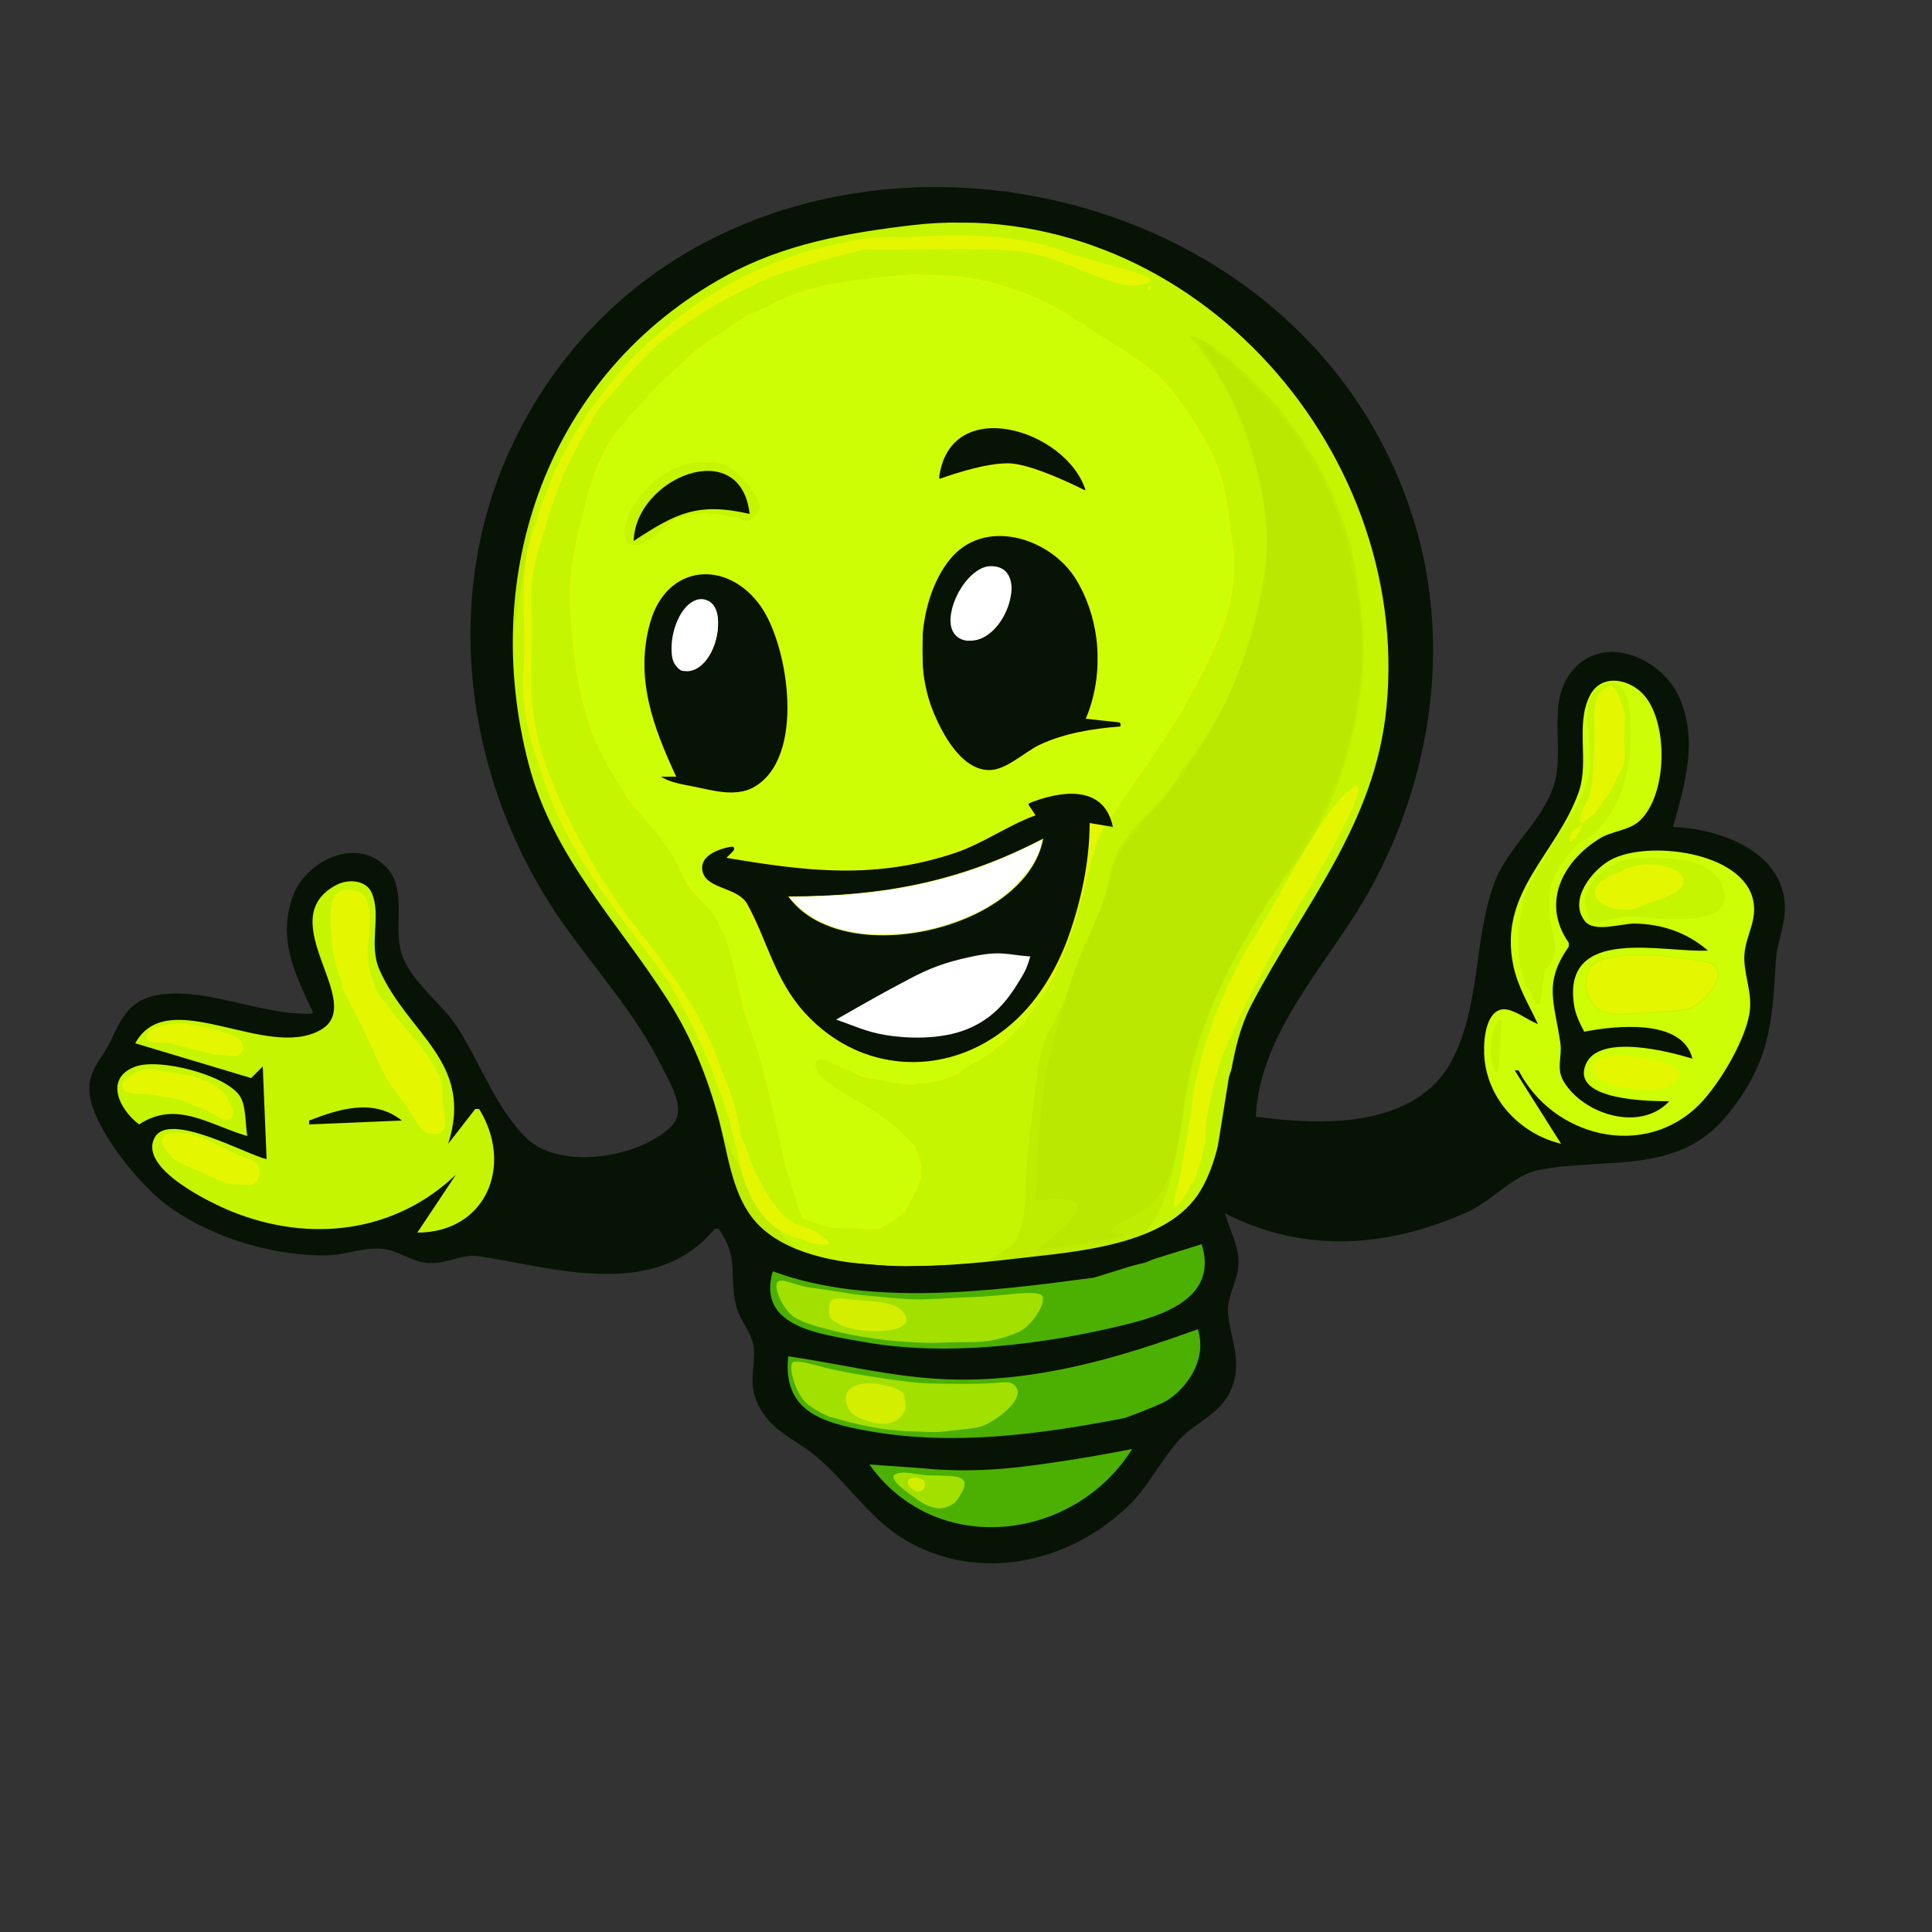
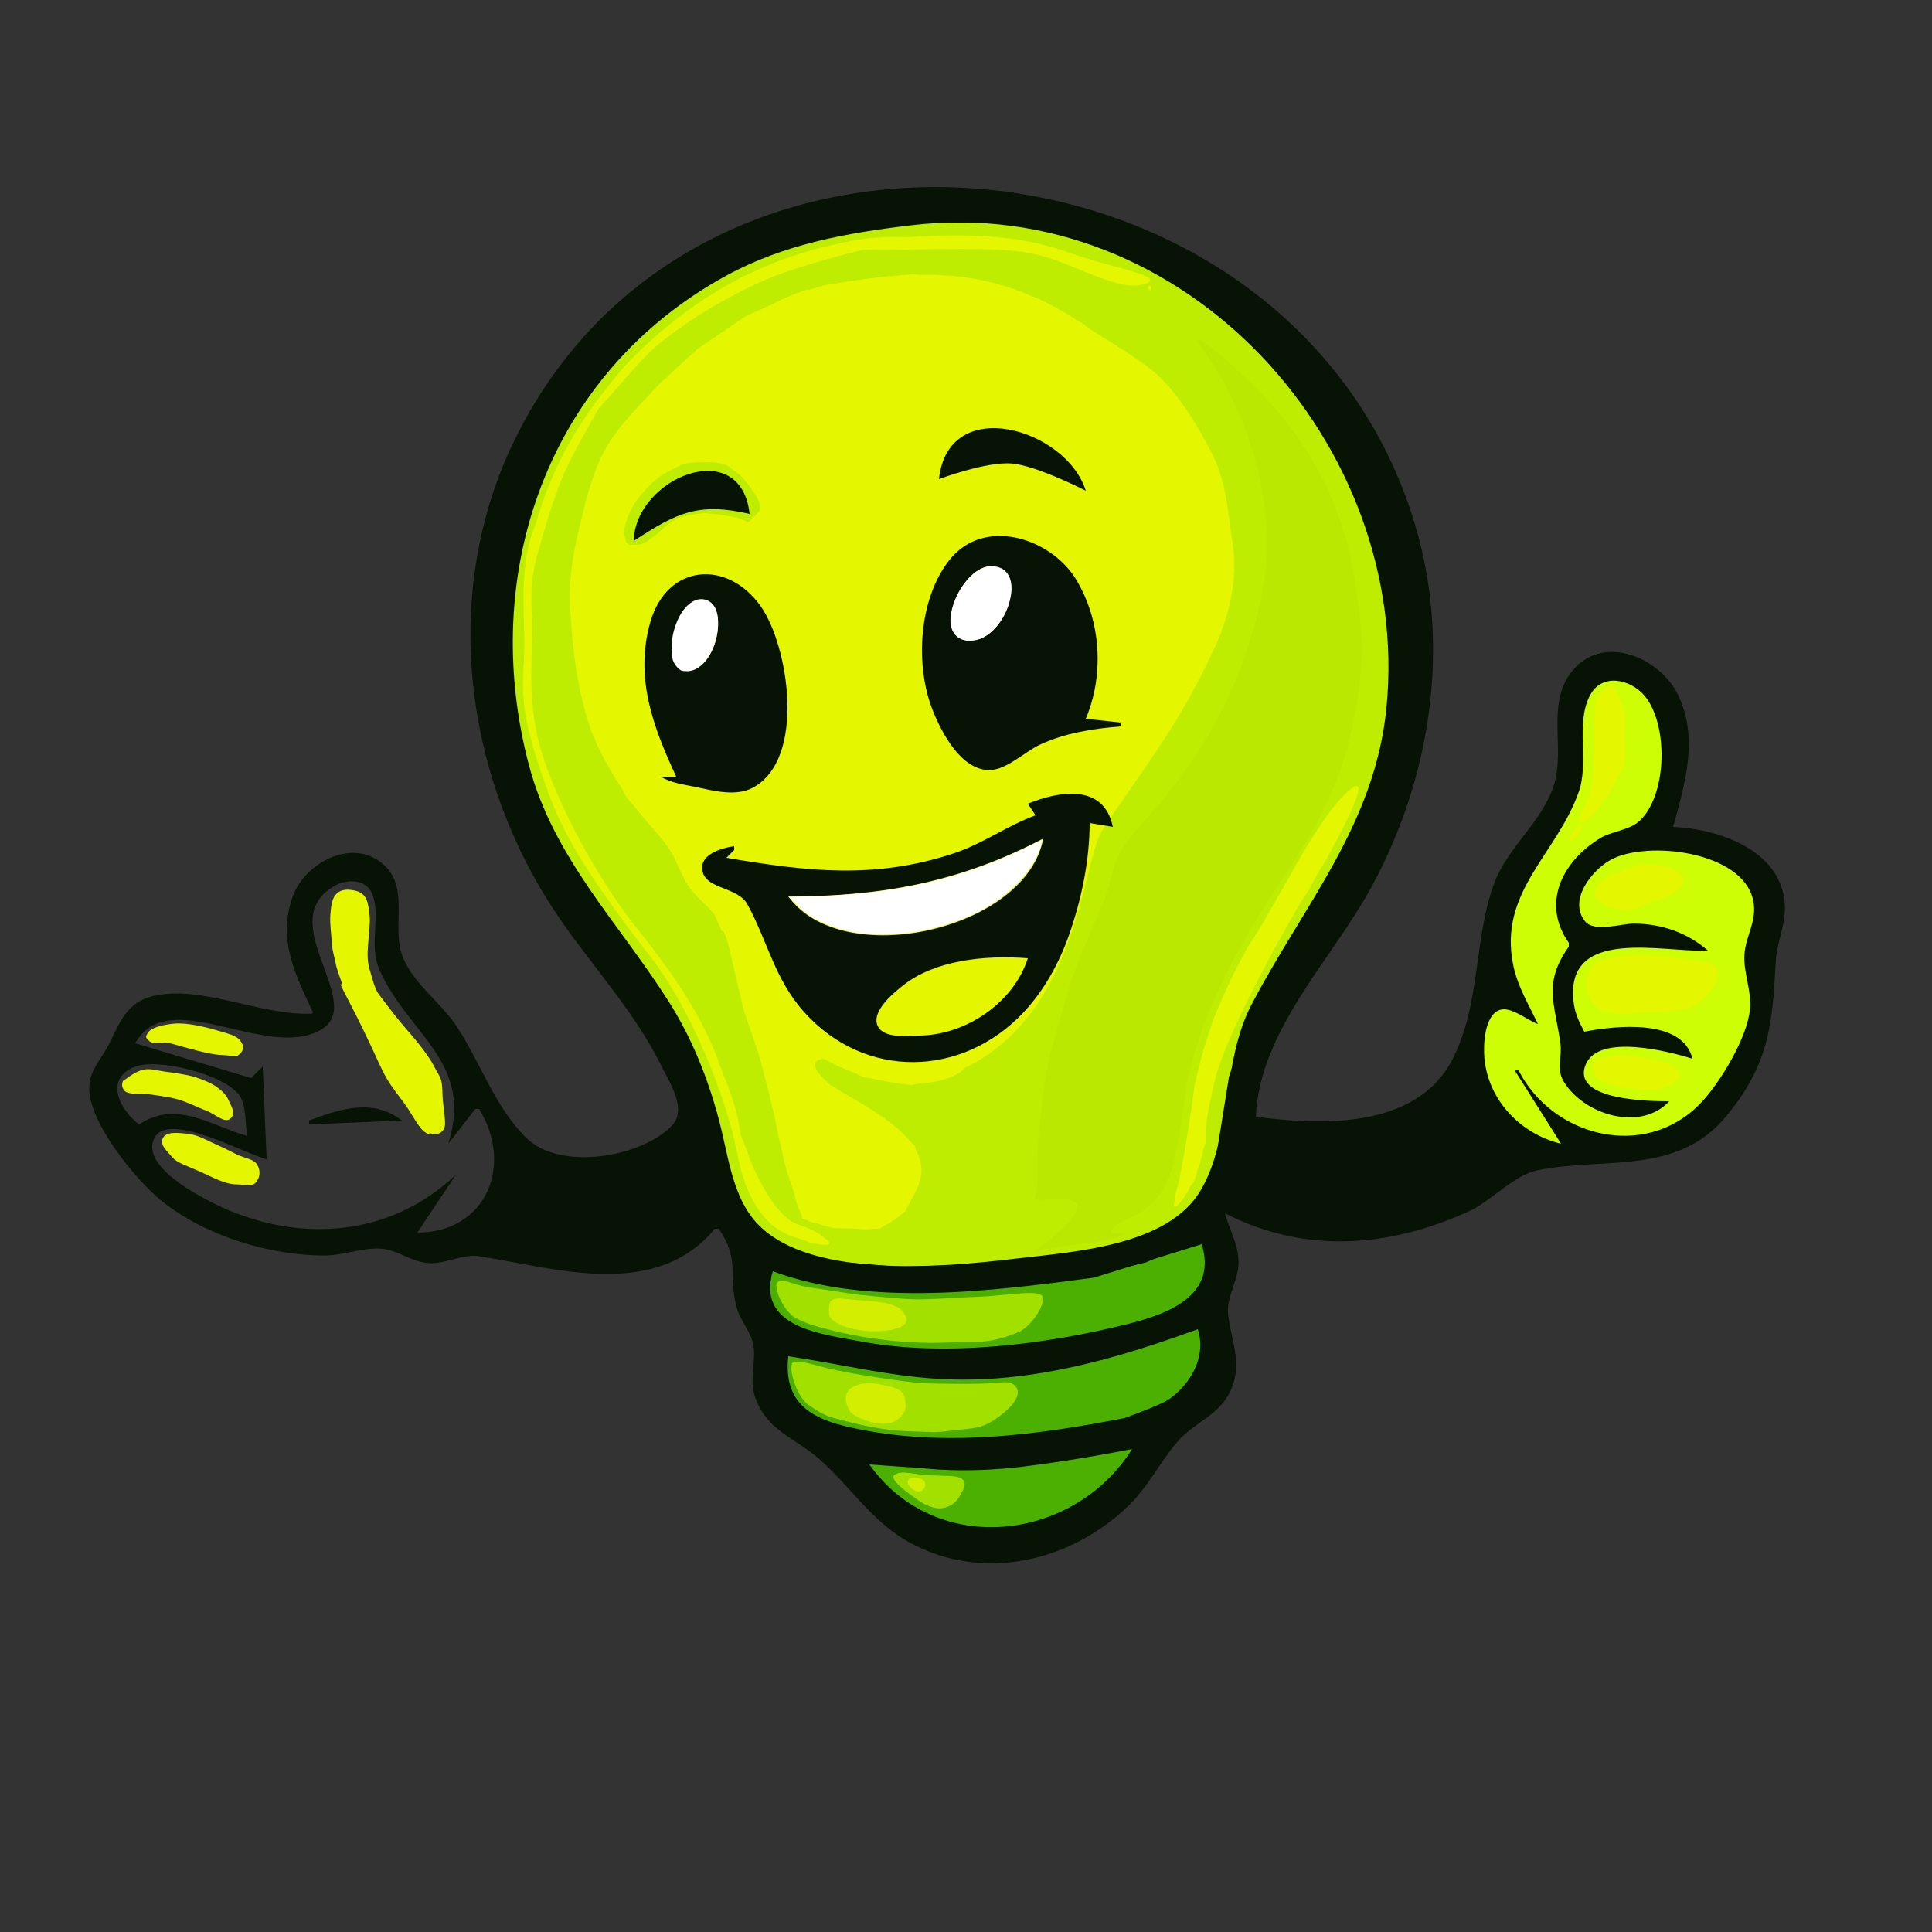
<svg xmlns="http://www.w3.org/2000/svg" data-bbox="23.097 48.415 438.834 356.17" viewBox="0 0 500 500" height="500" width="500" data-type="ugc">
  <rect x="0" y="0" width="500" height="500" fill="#333333" stroke="none" />
  <g>
    <path d="m193.636 61.818-34.545 22.727-17.273 24.546-10.909 30-5.454 28.182 5.454 33.636 14.546 33.636 16.363 18.182 12.727 22.728 7.273 23.636L190.91 320l13.636 9.09 26.364 3.637 40-2.727 38.182-10.91 9.09-13.635 4.546-22.728L330 258.182l16.364-27.273 10.909-25.454 6.363-39.091L360 127.273l-30.91-39.091-27.272-23.637-40-10-36.363-2.727z" fill="#beed01" />
    <path d="m207.632 369.624-6.95-7.351-.227-8.864-3.637-12.045-2.273-10.91 4.319-5 12.5 2.5 15 2.273 19.318.455 23.636-2.273 22.5-3.409 16.364-5.682 5.682-1.363 2.045 7.045.682 7.955-3.864 6.59 3.637 7.955-.455 11.364-8.409 6.363-10.455 6.818-5.909 13.182-10.227 9.091-22.045 5-19.546-.682-9.09-9.09-11.364-11.137z" fill="#4cb003" />
    <path d="m409.158 181.598-4.821 22.499-9.964 17.677-6.75 15.428-5.143 18.32-1.607 17.678.965 19.928 18.963 6.107 13.178-.643 24.106-5.786 8.357-10.606 9.963-16.07 1.929-17.678.643-18-15.107-12.535-15.106-.964 1.285-9 3.536-12.534-4.5-17.357-10.285-5.464-9.964 3.536z" fill="#cdfe05" />
-     <path d="M225.768 368.6c-7.77 1.59-8.893-8.69-6.228-12.032 5.187.945 15.12-1.401 14.971 6.357 3.598 8.736-2.724 7.32-8.743 5.676m-9.032-32.688c9.082.34 18.644.804 20.923 3.3 2.23 2.442.733 4.97-13.496 5.978-9.955.706-15.978-9.598-7.427-9.278m114.137-84.64c-10.055 15.33-12.148 34.803-13.77 52.853-2.156 8.87-18.611 17.938-19.677 18.767 10.352-7.435-11.306 1.78-4.95-.56 11.394-6.952 12.623-29.34 14.915-40.846 4.065-21.718 15.382-41.058 28.336-58.637 10.203-14.59 15.562-31.91 17.026-49.562.675-9.98-.966-20.303-2.715-30.143-4.282-17.91-14.21-34.057-27.713-46.499-4.405-3.452-8.862-8.973-14.503-9.645 12.658 14.553 19.022 34.07 20.266 53.045-1.72 21.339-8.694 42.625-22.251 59.374-4.944 10.026-16.869 15.494-18.643 27.274-1.454 6.2-3.498 12.447-6.672 18.038-3.292 10.105-5.371 14.912-7.257 18.749s-3.698 4.668-5.16 17.288-1.816 13.38-2.33 20.759c-.516 7.379.215 19.212-5.59 21.879-1.19.546-12.855 10.455-25.597 6.405-5.428-1.725-15.217 1.312-21.559-1.745-18.308-8.828-25.218-39.134-46.458-70.781-13.748-20.484-31.354-36.286-36.864-60.073-1.762-7.606 11.833-94.536 17.751-100.31 34.8-33.948 67.569-48.052 112.5-45.584 29.837 1.639 42.02 19.12 62.613 29.104 20.83 10.099 24.69 24.978 33.394 43.226 11.007 23.075 20.175 54.983-25.092 127.624m-20.407 49.53c2.282-7.703 1.755-15.885 4.407-23.629 5.064-23.46 22.739-41.237 32.09-62.706 2.138-10.372.219-8.354-3.73-.144-8.923 15.854-21.518 29.526-27.967 46.767-5.498 12.71-7.024 26.526-8.728 40.12-2.669 6.508-3.636 13.622 2.394 4.757zM66.13 318.538c-10.246-3.948-20.583-8.455-27.272-17.622-6.012-5.2.939-9.462 6.185-10.78 7.496 1.723 14.596 5.04 21.958 6.773-2.012-4.634 1.149-14.258-2.085-15.9-11.02-4.548-22.482-7.61-34.127-10.19 4.37-4.223 7.7-9.8 14.603-8.318 8.754-1.987 16.849 5.574 25.807 2.726 5.502-1.6 16.193.573 11.799-8.221-.131-6.24-2.925-12.097-4.233-17.82.662-6.125 2.776-13.424 10.323-13.14 7.26-.372 10.54 6.564 9.328 12.904.925 11.197 5.704 21.493 14.3 28.982 4.294 5.667 3.473 16.514 12.494 16.63 1.195 5.997 7.072 11.173 7.655 16.53l-12.13 18.992c-9.373 1.122-18.682-2.207-27.812 1.244-6.5 2.276-12.838 2.475-18.874-1.186-2.468-1.386-5.177-1.414-7.92-1.604m-11.334-26.72c-5.343-1.21-11.511-2.793-16.773-.758-7.3 3.229-10.207-7.464-10.113-13.012 4.071-6.326 13.466-3.725 19.575-2.382 6.525 2.883 17.393 3.211 17.476 12.264 4.551 8.908-5.471 6.577-10.165 3.888m331.945-15.15c-2.236-2.996.113-15.706 2.004-12.126-.774 2.027-.337 16.834-2.004 12.126m27.917-14.835c-5.647-2.512-6.064-12.155.013-13.684 8.874-2.104 18.222-.752 27.032.703 5.507.91 2.795 7.746-2.619 11.382-3.247 2.18-8.473 1.39-11.071 1.956-4.122-.036-9.392 1.187-13.355-.357m-18.434-4.8c-4.708-7.399-3.828-17.488-1.5-25.535 4.805-11.82 16.77-23.81 16.77-34.246.003-10.437-2.931-16.498 3.536-19.97 6.467-3.473 7.234 7.12 6.99 15.033-.246 7.914-3.464 21.033-13.416 25.952-4.276 4.54-8.397 9.66-7.568 16.322-.69 5.83 4.255 11.21-1.018 16.279-1.32 2.8-.536 14.322-3.794 6.165m14.76-20.064c-3.646-7.93 6.762-15.628 14.272-14.969 7.321-.011 19.493-.01 21.012 9.14s-17.395 6.372-23.562 6.11-10.745 3.388-11.721-.28m11.546-5.956c6.024-.304 9.022 2.882 10.926-3.117-5.333-5.497-8.27-3.323-13.604.591-4.352 3.716-7.585 6.658-.76 2.624.931-.14 2.506.042 3.438-.098" fill="#c5f501" />
    <path d="m242.774 400.648-6.726-2.438-6.474-4.62-6.474-4.62-4.8-6.536-4.8-6.537-5.917-3.176-5.916-3.177-2.92-4.522-2.919-4.522.596-7.586.595-7.586-2.004-1.814-2.004-1.814-1.008-3.6-1.008-3.6 1.192-5.383 1.19-5.383-3.743-3.43-3.743-3.431-3.196 2.136-3.195 2.136c-26.626 12.68-12.71-23.16-1.315-30.472l-.584-3.086-.584-3.087-4.627-9.4-4.626-9.4-9.558-12.6-9.558-12.6-5.386-8.249-5.386-8.248-3.072-6.752-3.073-6.751-2.36-6.91-2.36-6.91-2.006-10.39L123 175.898l.004-9.699.004-9.699 1.488-9.172 1.487-9.171 2.62-8.329 2.62-8.328 3.863-7.768 3.864-7.768 4.18-6.155 4.18-6.155 7.49-7.84 7.49-7.84 6.605-4.895 6.605-4.895 7.5-4.043 7.5-4.044 6.96-2.62 6.962-2.619 10.539-2.605 10.539-2.606 17.5-.049 17.5-.05 8.46 1.835 8.459 1.834 7.54 2.494 7.541 2.494 9.31 4.515 9.308 4.516 7.691 5.47 7.691 5.471 6.325 6.162 6.326 6.161 4.796 6 4.795 6 4.167 6.829 4.166 6.829 3.55 8.575 3.55 8.575 2.403 10.596 2.404 10.596.009 14.14.009 14.14-1.929 9.36-1.928 9.36-2.697 7.5-2.697 7.5-3.494 7-4.618 7.482-8.632 14.518-9.757 15-2.106 4.174-2.105 4.174-2.519 7.502-2.518 7.503v5.249l3.75 1.626 3.75 1.626 9-.042 9-.042 5.822-2.106 5.821-2.105 6.714-4.464 6.714-4.463 1.802-1.992 1.802-1.991c7.303-15.887 7.325 34.155 7.325 34.155l-7.436 3.408-7.436 3.407-8.064 1.934-8.064 1.933-7.7.007-7.702.007-5.299-1.13-5.299-1.13-5.122-2.259-5.122-2.258-1.364.844-1.364.843 1.386 3.295 1.387 3.295.443 4.709.443 4.709-1.593 3.195-1.594 3.194v3.449l1.5 3.59 1.5 3.59v7.433l-2.138 4.416-2.138 4.416-5.264 3.368-5.264 3.367-4.656 7.004-4.656 7.003-5.692 5.088-5.692 5.087-7.25 3.593-7.25 3.593-9.75.391-9.75.391zm23.766-5.2 5.96-1.552 4.5-2.572 4.5-2.572 5.75-5.595 5.75-5.594v-2.445l-.877-.542-.876-.542-4.874 1.411-4.873 1.411-8 1.206-8 1.205-14 .115-14 .115-6.25-.798-6.25-.798v2.844l4.313 3.976 4.313 3.976 4.461 2.614 4.461 2.614 5.476 1.472 5.476 1.471 3.54.066 3.54.066zM278 370.522l8.5-1.56 8.5-2.573 8.5-2.574 3.274-2.004 3.274-2.004 1.586-3.066 1.586-3.066-.533-3.975-.534-3.975-1.448-1.448-1.448-1.449-3.879 1.97-3.878 1.971-8.268 2.605-8.268 2.605-12.202 1.51-12.202.602-15.03.892-15.03-.018-8.692-1.425-8.691-1.425-4.18-1.252-4.18-1.252-1.454 1.944-1.455 1.945.496 3.862.496 3.861 2.67 2.787 2.67 2.787 4.46 1.703 4.461 1.704 7.7 1.366c8.595 2.163 17.432 1.142 26.199.94l18.5-.429zm-6.242-23.085 10.258-1.39 7.957-1.98 7.956-1.981 5.059-2.176 5.058-2.176 2.477-2.944 2.477-2.943v-7.465l-1.375-1.88-1.376-1.881-6.874 3.06-6.875 3.06-9 2.073-9 2.074-8 1.019-8 1.018-11.5.651-11.16-.371-12.84-.12-12.5-1.143-7.261-1.874-7.261-1.874-1.49 2.125-1.488 2.126.004 1.528.004 1.527 2.023 3.318 2.023 3.318 4.314 1.908 4.314 1.909 5.27 1.13 5.268 1.13 9.14.792 9.14.792 11.5-.485 11.5-.485zM274 325.368l9.5-1.544 7-2.024 7-2.025 4-2 4-2 2.347-2.138 2.348-2.137 1.89-3.684 1.889-3.685 2.042-12.733 2.043-12.733 2.564-7.583 2.563-7.582 5.035-9 5.035-9 5.403-7.697 5.403-7.696 4.023-8.038 4.024-8.038 2.478-7.265 2.478-7.266 1.48-7 1.479-7 .62-10 .62-10-1.165-8.72-1.166-8.72-1.934-7.564-1.934-7.564-3.965-8.459-3.964-8.459-4.799-7.153-4.8-7.153-6.822-7.306-6.823-7.306-7.464-5.618-7.464-5.617-8.244-4.386-8.245-4.386-6.86-2.582-6.861-2.582-8.627-2.143-8.627-2.143-18.5-.022-18.5-.022-10.139 2.611-10.139 2.611-8.05 3.489-8.05 3.489-8.424 5.49-8.423 5.49-7.175 6.77-7.175 6.768-4.962 6.594-4.961 6.593-3.882 7.5-3.882 7.5-2.066 6-2.067 6-1.617 7-1.617 7-.554 12.5-.554 12.5 1.656 9.469 1.656 9.469 2.127 7.03 2.126 7.032 2.707 6.056 2.707 6.056 4.189 6.894 4.189 6.895 9.831 13.05 9.831 13.049 3.577 6.524 3.577 6.525 3.42 10.475 3.42 10.476 1.226 6 1.226 6 2.788 6.173 2.789 6.173 4.284 3.103 4.283 3.103 5.5 1.6 5.501 1.598 9.563.798 9.564.798 16-.467 16-.467zm-46.729-52.846-5.229-1.47-3.77-2.423-3.772-2.422-4.155-4.354-4.155-4.353-3.024-4.834-3.025-4.835-2.703-7.665-2.703-7.666-2.423-2.25-2.424-2.25h-3.724l-1.582-.607-1.582-.607v-3.541l1.519-1.26 1.519-1.261 1.747 1.581 1.747 1.582 4.484 1 4.484.999 8.155 1.017 8.155 1.017 9.345-.992 9.345-.992 9-2.525 9-2.526 8-4.225 8-4.225.975-2.19.975-2.189 2.781-1.152 2.781-1.152 3.192.639 3.191.638 2.303 1.509 2.302 1.508V212h-3.93l-.898 1.75-.898 1.75-.64 7.208-.64 7.208-2.462 7.792-2.461 7.792-3.595 6-3.595 6-4.69 4.802-4.691 4.802-6 2.962-6 2.963-6.5.481-6.5.482zm22.53-6.03 5.317-2.435 5.362-5.493 5.362-5.492.679-2.137.678-2.136-1.064-1.064-1.065-1.065-5.46-.452-5.46-.453-5.325 1.254-5.325 1.255-4.814 2.412-4.814 2.413-4.436 4.63-4.436 4.629v4.524l1.163.719 1.162.718 3.088.792 3.087.793 5.491-.49 5.491-.488zm-9.557-25.427 7.564-1.934 5.346-2.677 5.346-2.678 3.318-2.49 3.319-2.492 2.931-4.047L271 220.7V217h-2.655l-9.316 4.04-9.316 4.041-9.606 2.57-9.607 2.571-13.25.52-13.25.519v3.39l2.25 2.05 2.25 2.05 2.442 1.262 2.441 1.262 2.559.777 2.558.776 7.09.086 7.09.086zm-64.383 68.322 4.139-3.543-.015-2.172-.016-2.172-.925-1.463-.926-1.464zm182.07-3.94 6.827-1.552 8.297-4.198 8.298-4.197.901-1.5.902-1.5-2.65-4.727-2.652-4.728-5.236 3.954-5.237 3.954-6.44 2.91-6.441 2.91-6.956.591-5.028 1.878-10.717.166-3.002-1.44 1.906 3.263 1.906 3.265 2.446 1.237 2.445 1.238 6.803.014 6.802.015z" fill="#081203" />
    <path d="m211.598 316.582-3.902-1.208-1.939-5.937-1.939-5.937-1.33-5.5c-.443-1.833-.867-2.837-1.33-5.5s-1.877-8.661-3.63-15.375-3.237-10.14-4.512-14.138c-1.274-3.999-2.728-11.224-4.26-17.39s-1.915-4.469-1.915-4.469l-1.916-4.468-3.462-3.833-3.463-3.833c-1.772-2.505-1.737-4.793-3.25-6.881l-3.25-4.915-4.63-5.35-4.63-5.348-4.604-8.551-4.602-8.551-1.662-8.45-1.66-8.448.147-17.87.148-17.869 1.582-6.13 1.581-6.131 3.555-6.78 3.555-6.782 5.118-5.719 5.118-5.719 4.992-4.607 4.992-4.608 6.316-4.275 6.316-4.276 7.684-3.355 7.684-3.355 2.185-.012L212.87 75l2.621-.997 2.621-.996 9.021-1.022 9.022-1.022 8.268 1.027 8.269 1.028 7.865 2.06 7.865 2.06 6.103 3.413 6.104 3.414 4.33 3.997 4.33 3.997 2.437 1.597 2.439 1.598 3.99 3.605 3.99 3.605 1.927 3.778L306 109.92c-22.011 134.967-69.69 170.277-58.5 166.58 6.237-3.71.326 6.244-17 3.417l-7-1.142-5.096-2.388-5.097-2.387H211v3l1.76 1.75 1.76 1.75 7.91 5 7.908 5 3.252 3.071 3.252 3.071.695 3.702.694 3.701-1.936 4.728-1.936 4.727-3.327 2.25-3.328 2.25-6.102-.105-6.102-.105zm-40.739-179.067 4.36-3.465 3.466-.65 3.467-.651 4.22.578 4.218.579 1.576.604 1.576.605 1.63-1.629 1.628-1.629v-1.561l-2.25-3.306-2.25-3.306-2.746-2.034-2.746-2.035-4.754.02-4.754.02-4 2.08-4 2.082-2.83 2.979-2.828 2.979-1.29 3.753-1.291 3.754.486 1.859.486 1.86 2.134-.01 2.133-.01zM304.042 310.5l-.02-1 1.409-4.644 1.41-4.643 1.17-9.81 1.172-9.81 2.47-8.547 2.47-8.546 4.266-9 4.266-9 8.857-13 8.857-13 3.873-7 3.872-7-.642 5-.642 5-4.112 7.5-4.112 7.5-5.194 8-5.193 8-3.64 6.64-3.64 6.639-2.51 6.36-2.507 6.361-1.961 8.74-1.961 8.739v5.658l-1.534 5.165-1.534 5.165-2.434 2.767-2.435 2.766zM407 216.059v-.941l.989-.61.988-.612-.595 1.552-.596 1.552H407Zm2.91-7.173c.523-1.408 1.31-1.815 1.809-4.386.5-2.57.734-7.468.84-11.202.107-3.734-.26-9.023.32-11.202.39-1.472.823-2.768 1.79-3.373.967-.604 1.84-2.038 3.088-.723 1.249 1.315 2.592 6.085 2.655 6.408.32 1.638-.027 4.364-.04 6.546s.35 4.852-.041 6.546c-.392 1.694-1.123 2.333-1.684 3.5s-1.028 2.39-1.683 3.5c-.656 1.11-1.488 2.094-2.232 3.141s-1.524 2.467-2.232 3.142c-1.248.631-2.206 2.193-3.394 2.168-.846-.683.282-2.656.804-4.065" fill="#e4f600" />
    <path d="M206.845 320.515c-10.235-2.37-14.435-13.007-16.087-22.342-3.854-18.522-10.856-36.606-22.976-51.33-10.223-13.596-21.044-27.142-26.508-43.5-3.548-10.032-6.776-20.447-5.708-31.214.664-12.21-1.849-24.894 3.07-36.466 3.662-13.13 10.201-25.371 18.911-35.85 8.966-12.074 21.929-20.36 34.583-28.106 13.328-5.251 26.982-11.168 41.609-10.269 14.592-.887 29.54-1.173 43.41 4.169 6.234 1.828 14.266 4.623 18.54 8.037-10.245-1.928-20.821-6.959-31.607-8.578-13.404-1.307-27.075-.132-40.582-.487-15.961 4.077-32.249 8.617-45.473 18.881-9.377 5.31-15.737 14.412-22.989 22.107-5.543 9.867-11.48 19.567-13.895 30.768-2.912 7.244-4.187 14.74-3.532 22.536.427 12.061-1.778 24.458 2.629 36.012 4.431 17.173 13.997 32.33 25.062 45.998 8.757 10.958 16.96 22.49 21.372 35.954 2.314 5.502 4.37 11.055 4.956 16.872 3.977 8.308 4.823 20.278 15.095 23.29 3.04 1.037 13.09 6.4 4.499 4.883-1.522-.013-2.923-.973-4.38-1.365m4.753-3.933c-6.448-.446-5.265-8.642-7.78-13.082-3.975-13.745-4.218-28.148-5.934-42.276-6.316-14.722-8.124-6.599-7.65-12.462-2.8-10.756-13.938-26.109-21.512-34.61-5.298-5.932-12.338-15.726-15.857-25.613s-4.75-20.62-5.329-31.438 2.445-21.274 5.364-31.552 7.167-15.075 15.998-24.24c8.83-9.166 23.676-20.384 38.33-25.73 4.606-.257 8.911-2.055 13.492-2.868 9.355-1.439 18.707-2.186 28.043-.181 10.359 1.652 22.142 5.158 29.58 10.156s12.171 7.482 18.37 12.016c6.198 4.534 11.467 12.291 16.269 21.3 4.802 9.008 4.708 16.798 6.023 24.768 1.586 9.61-1.504 20.487-4.938 27.395-2.542 5.692-7.018 14.075-10.745 19.971-6.281 9.936-12.177 17.811-18.034 26.695s-5.91 58.424-49.515 65.947c-7.939-.803-15.537-2.71-22.466-6.778-6.34.424 1.777 7.802 4.91 8.837 6.553 4.386 14.454 8.01 18.787 14.665 2.074 5.117.332 9.844-2.035 14.508-2.723 4.303-8.134 7.026-13.367 5.885-3.44-.01-6.787.12-10.004-1.313m-40.739-179.067c5.847-6.298 15.56-5.124 22.883-2.4 6.137-3.14 1.097-8.552-1.945-11.952-3.82-4.457-9.89-3.974-15.073-3.105-7.69 2.999-14.894 9.49-15.242 18.07.133 6.037 7.215 1.874 9.377-.613M304.042 310.5c2.524-8.48 3.933-17.29 4.696-26.177 2.186-14.259 7.938-27.723 14.902-40.269 8.521-12.628 17.63-24.894 24.474-38.554-.159 6.97-2.314 13.29-6.237 19.034-10.39 18.281-24.377 35.385-27.916 56.705-2.518 7.26-1.162 14.986-4.242 22.079.195 2.034-5.61 9.114-5.677 7.182m108.816-32.014c-2.227-4.817 1.145-4.563 5.587-5.452 5.14.103 19.545 1.98 15.493 6.368-4.053 4.39-10.183 2.158-14.096 2.158-2.238-.982-4.948-.985-6.984-3.074M297 74.5c1.145-2.168 1.247 2.07 0 0" fill="#e4f600" />
    <path d="M206.845 320.515c-5.85-1.382-13.34-8.432-16.093-22.364-2.753-13.931-11.803-37.156-22.976-51.317s-21.998-30.3-26.505-43.498c-4.507-13.199-6.571-19.743-5.704-31.233s-1.23-24.067 3.07-36.442 10.074-24.576 18.916-35.856 21.536-21.574 34.579-28.099 26.998-10.276 41.635-10.269 33.328.584 43.382 4.17 26.255 6.12 18.54 8.037c-7.714 1.916-19.515-7.118-31.615-8.58s-25.7-2.364-40.574-.485-34.15 11.078-45.478 18.885c-11.33 7.807-16.54 13.259-22.985 22.105-6.444 8.846-11.218 21.51-13.894 30.768-2.677 9.259-4.072 12.628-3.532 22.56s-1.797 21.606 2.63 35.994c4.429 14.387 15.171 33.709 25.085 46.022 9.913 12.312 17.989 26.454 21.354 35.937 3.364 9.484 2.637 9.7 4.952 16.861s8.434 21.26 15.093 23.285c6.658 2.025 9.563 5.652 4.495 4.884-5.068-.769 1.474.017-4.375-1.365m4.753-3.933c-4.902-.952-4.517-3.942-7.78-13.082s-3.12-33.014-5.934-42.276-7.171-8.886-7.473-15.823-9.028-10.785-12.411-16.407-2.923-7.852-8.221-13.785c-5.299-5.932-13.394-16.781-16.915-26.672-3.52-9.89-3.509-20.297-3.03-30.94s-.721-22.367 3.069-32.06c3.79-9.692 7.17-15.072 16.003-24.238 8.832-9.165 28.632-22.909 38.338-25.726s6.513-1.74 13.482-2.862 16.843-2.35 28.047-1.064 22.143 6.044 29.578 11.044 11.974 8.583 17.115 13.638c5.14 5.056 10.93 10.14 12.832 17.964s3.303 15.733-13.407 52.444c-5.598 12.299-12.645 18.145-19.007 26.556-6.363 8.41-11.343 17.313-21.23 21.85-9.885 4.536-21.73 7.062-32.405 8.265s-23.887 2.397-30.06-2.577-6.212-3.957-9.896-1.965-5.987 10.802-.793 11.908c109.935 23.41-47.841 4.742 36.725 52.068 4.88 2.731 15.562 8.749 18.779 14.662s.512 10.027-2.038 14.514c-2.55 4.486-9.005 6.457-13.364 5.877s-5.102-.36-10.004-1.313m-40.739-179.067c4.004-4.392 15.533-2.173 22.883-2.4s1.485-8.025-1.946-11.953-8.605-5.047-15.074-3.103-15.133 10.76-15.24 18.071c-.106 7.312 5.374 3.778 9.377-.615M304.042 310.5c1.304-5.389 3.143-15.373 4.801-27.061s7.497-27.713 15.293-40.113 16.14-30.14 23.978-37.826c7.84-7.687.922 7.017-6.24 19.037-7.16 12.02-24.876 42.372-27.913 56.702-3.038 14.33-2.772 17.426-4.244 22.084s-6.978 12.566-5.675 7.177M217.5 246.315c-6.826 1.12-17.234-6.73-15-14.065s17.446-1.952 24.25-2.685 7.6-.044 15.125-3.917c7.524-3.872 24.236-13.061 32.4-10.398s1.555 10.684-6.203 16.572-29.944 13.727-39.296 13.823-4.45-.45-11.276.67m208.828-12.535c-8.058 5.227-21.478-2.988-7.433-8.012 10.59-6.26 27.553 2.921 7.433 8.012M407 215.118c7.067-5.897-3.838 8.507 0 0M297 74.5c-.059-2.433.059 2.433 0 0" fill="#e4f600" />
    <path d="M417.121 262.257c-2.252-.344-3.446-.936-4.562-2.262-1.88-2.234-2.526-4.984-1.8-7.667.843-3.12 3.167-4.272 9.912-4.911q6.722-.637 17.533 1.05c4.46.697 5.047.898 5.81 1.987 2.019 2.882-2.74 9.444-7.734 10.665-1.04.254-4.567.62-7.838.815s-6.741.409-7.713.478-2.596-.001-3.608-.155" fill="#e4f600" />
    <path d="M214.68 366.67c-2.836-1.317-1.59-.587-5.188-2.902s-5.943-11.035-3.975-11.34c1.968-.303 5.126.838 8.574 1.664 3.448.827 8.783 1.82 16.174 2.88 6.604.946 8.541 1.046 12.933 1.12 5.363.091 8.69.094 12.23-.056 4.28-.18 5.965-.89 7.353.716 2.364 2.735-2.661 6.959-5.806 8.922-3.144 1.962-4.884 1.931-9.93 2.474-5.048.543-2.897.593-12.109.247-9.211-.345-17.08-2.975-20.257-3.724 0 0 2.835 1.318 0 0m-2.656-23.22c-3.729-1.03-5.34-1.978-5.34-1.978-3.539-1.176-6.776-8.392-5.434-9.658s3.654.781 8.84 1.473c5.188.692 11.115 1.687 11.115 1.687s8.984.962 13.954 1.232 10.643-.359 17.308-.558c6.665-.198 15.343-1.851 17.07-.468 1.727 1.382-2.43 8.152-6.13 9.644-3.728 1.504-7.02 2.595-13.423 2.536-6.402-.06-7.143.533-16.802-.181-9.66-.714-17.43-2.699-21.158-3.729" fill="#a2e000" />
    <path d="M224.489 344.469c-3.35-.285-5.994-.974-7.784-2.03-1.93-1.138-2.153-1.493-2.157-3.416-.006-2.779.637-3.321 5.111-2.79 1.094.13 3.088.317 4.432.413 4.465.322 6.602.744 8.584 1.907.234.137 6.01 4.815-3.788 5.867-1.079.116-3.316.14-4.399.049z" fill="#d4ee00" />
    <path d="M227.118 368.376c-2.787-.45-5.928-1.764-6.966-2.914-.352-.39-.807-1.324-1.022-2.1-.697-2.513.229-4.117 2.845-4.93 1.067-.332 1.748-.42 3.214-.414 1.308.005 1.444.021 3.2.386 2.292.476 3.054.691 3.89 1.1 1.224.598 1.813 1.4 1.953 2.657.232 2.088.2 2.409-.341 3.461-.597 1.16-1.882 2.157-3.398 2.637-.732.232-2.326.287-3.375.117" fill="#d4ee00" />
    <path d="M249.014 382.802c1.336 1.108.287 2.665-.643 4.339s-2.27 2.726-4.42 3.134-4.996-1.047-6.508-2.17-7.912-5.35-5.785-6.508 4.965.061 8.437.24c3.472.18 7.581-.144 8.92.965" fill="#a2e000" />
    <path d="M241.581 390.079c-.861-.224-1.988-.7-2.884-1.217-.698-.404-2.846-1.928-4.325-3.07-1.79-1.382-3.116-2.887-3.116-3.536 0-.331.463-.705 1.13-.911.777-.24 2.077-.242 3.61-.003l1.89.294c1.038.161 2.73.261 6.066.359 2.773.08 3.657.183 4.455.518 1.106.464 1.443 1.383.956 2.605-.248.623-.96 1.94-1.407 2.603-1.379 2.043-3.94 2.99-6.375 2.358" fill="#a2e000" />
    <path d="M237.122 383.766c.107-.134.184-.299.321-.402.347-.26 1.51.08 1.929.08.316 0-.368-.007.562.161.267.049 1.235-.12 1.447 0 .273.157.54.5.642.804.035.103.04 1.286 0 1.366-.012.024-.068-.024-.08 0 0 .455.054.027-.08.16-.02.02 0 .054 0 .081-.027.054-.038.118-.08.16-.039.039-.114-.023-.161 0-.034.018-.054.054-.08.081-.108.027-.217.046-.322.08-.166.056-.186.174-.322.242-.224.112-.639-.062-.884 0-.294.073-.578.26-.883.321-.198.04-.444 0-.643 0-.08 0-.17.036-.241 0-.172-.086-.471-.3-.563-.482-.08-.16-.098-.34-.24-.482-.313-.312-.744-1.125-.563-1.607.071-.191.16-.375.24-.563z" fill="#a2e000" />
    <path d="M235.033 383.123c.598-1.25 3.712-.659 4.258.402s-.302 2.35-1.446 2.491-3.41-1.643-2.812-2.893" fill="#d4ee00" />
    <path d="M267.786 310.139c1.292-3.996.162-6.74.976-15.287 1.942-20.363 2.045-18.39 7.841-39.067 2.41-8.595 9.137-20.849 10.68-27.603 1.584-6.93 2.797-9.022 9.621-16.581 16.038-17.767 25.736-37 29.973-59.443 3.616-19.158-2.567-43.649-15.637-61.93-5.724-8.008 12.581 7.695 20.578 17.651 11.412 14.209 17.093 28.04 19.598 47.714 1.3 10.202 1.377 13.505.489 20.739-2.445 19.903-7.095 31.7-20.353 51.634-15.226 22.892-22.988 40.627-25.16 57.489-2.151 16.694-3.912 21.981-8.809 26.445-1.42 1.296-3.899 2.874-5.507 3.507-1.609.634-3.398 1.722-3.975 2.418-.847 1.02-.633 1.271 1.106 1.294 4.555.058-.727 1.702-8.621 2.683-4.357.541-10.008 1.38-12.56 1.864 24.499-18.652-.26-11.59-.24-13.527" fill="#bae801" />
    <path d="M80.773 262.34c-13.26.57-28.5-7.477-41-4.605-6.803 1.563-8.673 6.568-11.395 12.175-1.883 3.881-4.938 6.527-5.258 11.09-.634 9.039 12.087 24.516 18.92 29.96 11.152 8.888 27.712 13.96 41.96 13.96 4.876 0 9.881-2.138 14.715-1.757 4.273.336 7.816 3.478 12.285 3.728 4.472.25 8.624-2.455 13-1.78 19.485 3.002 45.523 11.566 61-7.112h1c5.463 7.92 2.484 11.493 4.533 20 .944 3.916 4.234 6.961 4.563 11 .374 4.602-1.26 8.4.468 13 3.131 8.334 10.178 10.138 16.252 15.415 8.557 7.435 13.714 16.547 24.184 22.096 18.711 9.916 41.045 4.57 55.91-9.685 5.18-4.966 8.17-11.278 12.724-16.613 4.608-5.397 11.449-6.945 14.222-14.214 2.623-6.877-.365-12.316-1.034-18.999-.44-4.392 2.613-8.54 2.715-13 .104-4.562-2.315-8.717-3.537-13 20.569 10.523 42.275 8.942 63-.436 6.012-2.72 11.616-9.404 18-10.714 16.867-3.463 35.937 1.483 48.66-13.865 11.189-13.497 12.037-23.815 12.89-39.985.314-5.976 3.26-10.685 2.12-17-2.269-12.574-17.56-17.522-28.67-18 3.054-11.195 6.656-22.73 1.355-34-4.46-9.48-18.81-16.037-27.01-6.891-7.504 8.367-2.185 20.183-5.144 29.891-2.966 9.73-12.207 16.271-15.653 26-5.182 14.63-3.387 30.836-10.576 44.996-9.34 18.4-34.48 17.225-50.972 15.004 1.02-22.315 19.496-40.442 29.688-59 15.605-28.414 20.907-62.614 11.591-94-30.532-102.87-183.83-120.932-232.677-23-20.233 40.565-13.482 89.53 12.119 126 8.653 12.328 18.813 23.388 25.523 37 2.137 4.336 6.73 11.211 2.514 15.47-7.952 8.036-28.662 11.605-37.456 3.111-7.936-7.667-11.965-19.444-17.85-28.581-4.123-6.401-11.037-10.938-14.085-18-3.216-7.454 1.604-17.572-4.595-23.772-7.86-7.86-20.793-1.222-24.007 7.772-3.98 11.135.605 20.082 5.235 30M236 58.285C306.557 49.961 365.404 115.07 358.83 183c-2.94 30.382-21.387 51.108-34.94 77-7.76 14.824-5.029 34.2-13.118 48-8.522 14.535-32.825 15.945-47.772 17.715-18.296 2.165-55.757 5.918-68.442-10.73-5.231-6.867-6.292-16.843-8.442-24.985-2.898-10.972-7.07-21.418-13.17-31-12.897-20.26-29.745-37.063-36.062-61C123.792 148.385 141.718 96.567 188 71.313c14.992-8.181 31.309-11.058 48-13.028M243 124s12.287-4.615 18.864-4.043C268.44 120.53 281 127 281 127c-4.978-16.02-35.585-25.218-38-3m-79 16c11.133-7.333 16.727-10.034 30-7-2.29-20.561-29.607-9.316-30 7m126 48v-1l-9-1c2.78-6.545 3.64-13.937 2.71-21-.685-5.215-2.453-10.497-5.19-15-6.598-10.857-23.985-16.392-32.907-4.957-7.92 10.152-8.865 27.308-4.16 38.957 2.3 5.697 7.274 15.265 14.547 15.302 4.38.023 9.132-4.676 13-6.517 6.442-3.066 13.93-4.226 21-4.785m-34.012-41.353c10.683-.746 4.697 19.32-4.969 19.071-10.01-.256-2.698-18.535 4.97-19.07M175 201h-4c2.82 1.692 5.802 1.983 9 2.661 4.61.978 10.46 2.583 14.907.16 13.732-7.482 9.209-36.542 2.038-46.817-8.585-12.302-24.305-11.16-28.644 3.996-4.111 14.358.744 27.184 6.699 40m5.039-45.338c8.906-2.716 6.696 15.942-1.06 17.765-8.348 1.963-5.255-15.84 1.06-17.765M406 244v1c-6.746 9.484-3.592 14.72-2.175 25 .5 3.633-1.19 6.55.921 9.996 5.247 8.56 19.874 12.99 27.254 5.004-4.405 0-25.642-.058-21.593-9.582 3.426-8.056 21.809-3.247 27.593-1.418-2.539-10.52-20.015-8.548-28-7-1.183-2.258-2.278-4.44-2.657-7.002C404.273 239.293 430.88 246.696 442 246c-5.356-4.644-11.882-6.889-19-6.981-3.355-.044-10.389 2.426-12.821-.623-4.457-5.59 2.09-13.458 6.822-15.954 9.504-5.011 34.055-2.091 36.72 10.573 1.113 5.284-1.923 9.031-2.263 13.985-.318 4.644 1.838 9.18 1.449 14-.6 7.419-7.883 19.55-13.095 24.815-14.333 14.476-37.985 8.43-46.812-8.815h-1l12 19c-10.364-2.49-18.773-11.155-19.823-22-.33-3.419-.083-11.335 4.05-12.658 2.845-.91 7.07 2.749 9.773 3.658-2.338-5.009-5.16-9.509-6.331-15-4.077-19.109 11.208-28.883 16.891-45 2.785-7.897-.91-17.496 2.874-24.941 3.042-5.989 10.498-4.352 14.172 0 6.148 7.283 5.966 25.558-1.255 32.352-2.679 2.52-7.217 2.64-10.351 4.584-9.94 6.162-15.05 16.975-8 27.005m-140-36 2 3c-7.27 2.645-13.613 7.335-21 9.795-20.598 6.859-38.265 4.718-59 1.205l2-2v-1c-3.226.431-9.423 2.187-8.11 6.786 1.249 4.37 9.12 3.802 11.552 8.269 5.238 9.623 7.062 19.442 14.732 27.941 15.741 17.444 40.817 16.895 56.733-.01 5.23-5.557 9.238-12.807 11.748-19.986 3.237-9.26 5.318-19.176 5.345-29l6 1c-2.298-11.285-13.889-9.305-22-6m4 9c-4.289 23.678-51.966 34.454-66 15 24.116 0 44.41-3.688 66-15m-154 79 7-9h1c9.05 14.695 1.704 31.988-16 32l10-15c-15.846 15.122-37.824 17.69-58 9.547-5.21-2.103-24.476-11.206-19.917-19.23C43.9 287.6 63.564 298.713 69 300l-1-24-3 3-30-9c8.49-15.48 33.748 4.551 47.955-3.442 12.272-6.904-13.024-28.484 4.088-37.53 2.99-1.58 7.719-1.378 9.2 2.12 2.505 5.917-.938 13.282 1.97 19.852 7.427 16.774 24.522 23.755 17.787 45m150-48c-3.688 11.548-16.062 19.854-28 19.996-2.96.035-9.2.89-10.828-2.43-1.874-3.821 4.32-8.829 6.843-10.777 7.919-6.12 20.466-7.698 31.985-6.789M64 294c-9.7-2.773-18.3-9.402-28-3-4.988-3.717-9.212-11.894-.98-14.964 6.08-2.268 23.134 2.044 26.952 7.474 1.802 2.562 1.461 7.438 2.028 10.49m16-4v1l24-1c-7.318-5.826-16.124-3.033-24 0m231 32c3.94 12.783-7.56 17.764-19 20.625-21.243 5.312-47.276 8.63-69 4.571-10.352-1.934-27.303-3.6-23-18.196 24.956 9.302 57.034 5.113 83.114 1.657M310 344c2.891 9.124-4.743 17.021-9 19s-10 4-10 4c-21.56 4.181-44.156 7.253-66 3.385-12.166-2.154-22.512-5.072-21-19.385 13.786 2.028 26.922 5.411 41 5.96 22.686.884 44.088-5.361 65-12.96m-17 31c-15.004 23.987-50.755 28.279-68 4l14 1s10.78 1.386 25.545-.41C279.311 377.797 293 375 293 375" fill="#071304" />
    <path d="M176.391 173.565c-.826-.3-1.928-1.654-2.263-2.78-.493-1.661-.435-4.636.137-7.023 1.486-6.202 5.381-9.897 8.825-8.373 2.02.893 2.955 3.226 2.731 6.816-.388 6.228-4.093 11.552-8.005 11.503-.588-.007-1.229-.072-1.425-.143" fill="#ffffff" />
    <path d="M249.731 165.728c-2.809-.623-4.155-3.065-3.646-6.615.766-5.345 4.731-10.969 8.682-12.314 1.35-.46 3.124-.338 4.4.302 2.013 1.01 2.951 3.507 2.5 6.657-.767 5.356-4.325 10.358-8.312 11.685-1.102.367-2.691.492-3.624.285" fill="#ffffff" />
    <path d="M224.125 241.736c-4.56-.47-8.64-1.595-12.118-3.34-2.609-1.31-3.888-2.242-6.007-4.38l-1.875-1.891 6.25-.164c21.164-.557 38.259-4.468 55.08-12.6l4.33-2.094-.17.804c-1.379 6.5-7.983 13.714-16.452 17.973-4.948 2.487-11.535 4.535-17.077 5.308-3.597.502-9.105.678-11.961.384" fill="#ffffff" />
-     <path d="M229.138 267.865c-5.231-.88-8.218-2.493-12.777-3.985 8.558-4.881 12.31-7.034 19.032-10.56 4.952-2.597 8.915-4.235 15.908-5.71 7.619-1.606 8.737-.625 15.325-.066-.95 3.299-1.413 4.042-3.441 7.3-3.36 5.393-7.08 9.071-12.698 11.424-7.02 2.94-16.117 2.476-21.349 1.597" fill="#ffffff" />
    <path d="M112 293.434c-1.626-.386-.661.484-2.125-.504-1.464-.987-3.243-4.574-4.865-6.861-1.621-2.287-3.345-4.293-4.865-6.861-1.519-2.569-3.003-6.193-4.143-8.542s-2.951-6.312-6.157-12.416-.787-2.198-1.306-3.698c-.52-1.5-1.35-3.556-1.67-5.245-.322-1.69-.854-3.155-.964-5.068s-.574-5.186-.42-7.293c.155-2.107.367-4.215 1.348-5.35 1.445-1.651 3.342-1.495 5.302-1.044 3.118.834 3.146 3.586 3.525 6.381.2 1.791-.216 5.199-.412 7.622s-.17 4.476.471 6.56c.642 2.085 1.31 4.95 2.31 6.192 1 1.24 3.594 4.99 7.53 9.477 3.934 4.487 6.014 7.624 6.871 9.345.858 1.72 1.342 2.064 1.743 3.496.4 1.432.303 3.625.419 5s.594 4.35.59 6.215-1.556 2.979-3.182 2.594" fill="#e4f600" />
    <path d="M38.626 269.408c.824.944 3.133-.044 6.187.795s9.325 2.727 12.463 2.829c3.137.101 3.867.771 4.861-.354s1.125-1.635.177-3.182-3.607-2.065-6.453-2.917-7.598-1.939-10.606-1.68-6.169 1.024-6.983 2.387c-.814 1.364-.47 1.178.354 2.122" fill="#e4f600" />
    <path d="M32.35 279.396c.842-.626 2.946-2.193 4.773-2.564 1.827-.37 3.502.221 5.745.53s5.427.689 7.69 1.415 4.402 1.64 5.834 2.74 2.246 1.975 2.828 3.359 1.931 3.204.442 4.596-3.97-1.178-6.275-2.033-4.833-2.2-7.337-2.917-7.955-1.414-8.397-1.414-4.516.226-5.391-.796c-.876-1.02-.68-1.78-.53-2.298.148-.518-.224.007.618-.618" fill="#e4f600" />
    <path d="M42.161 294.51c.942-1.803 4.246-1.308 6.63-1.06 2.383.247 5.055 1.83 7.159 2.74s3.712 1.781 5.48 2.651 4.266 1.106 5.126 2.563.82 3.074-.176 4.42c-.996 1.345-2.125.749-5.127.707s-6.083-1.778-9.369-3.27c-3.286-1.494-6.102-2.284-7.336-3.801s-3.329-3.147-2.387-4.95" fill="#e4f600" />
-     <path d="M213 317.04c-4.239-1.133-5.246-1.71-5.922-3.396-1.532-3.82-4.218-13.437-5.576-19.963-2.276-10.949-4.279-18.625-6.96-26.681-1.326-3.987-3.233-10.85-4.237-15.25-2.185-9.58-4.063-13.612-8.65-18.57-2.132-2.304-4.069-5.158-5.9-8.693-1.96-3.785-4.246-7.085-8.137-11.75-13.096-15.7-17.62-27.45-19.635-50.987-.633-7.398-.318-13.288 1.097-20.5 2.435-12.409 5.375-21.34 8.804-26.75 5.172-8.156 18.438-21.209 28.547-28.086 14.355-9.767 25.65-13.424 46.819-15.159 5.773-.473 17.223.518 23.06 1.995 11.495 2.909 19.806 7.311 38.858 20.583 6.521 4.543 12.854 12.626 17.85 22.783 2.809 5.709 4.048 10.602 5.464 21.568.878 6.8.945 8.585.47 12.498-.893 7.338-2.596 12.337-7.689 22.568-5.186 10.419-8.227 15.456-17.109 28.341-7.354 10.67-6.675 9.798-7 8.986-.63-1.572-3.34-4.062-5.054-4.644-2.932-.994-8.501-.751-12.543.549-3.67 1.18-4.033 1.597-2.806 3.218.68.898.256 1.186-7.605 5.17-20.643 10.46-36.118 12.33-65.034 7.859-5.231-.809-5.583-.932-4.875-1.715 2.025-2.238-.092-2.654-4.072-.8-2.63 1.224-3.665 2.418-3.665 4.23 0 2.407 1.135 3.538 5.954 5.927l4.796 2.379 2.5 5.008c1.375 2.754 3.453 7.254 4.617 10 3.852 9.082 7.931 14.721 14.06 19.434 12.276 9.441 29.024 10.392 42.46 2.41 4.205-2.498 9.656-7.485 12.598-11.525 3.276-4.499 3.146-3.24-.17 1.642-4.78 7.036-12.45 13.598-21.532 18.422-6.708 3.563-18.826 2.743-28.8-1.948-5.204-2.448-6.636-2.611-6.896-.785-.295 2.07 2.17 4.384 9.124 8.568 11.98 7.21 16.163 10.967 17.562 15.78.99 3.403.585 5.564-2 10.7-1.637 3.249-2.347 3.942-6.88 6.714-1.89 1.155-11.38 1.078-15.893-.13m-17.941-113.07c2.556-1.304 5.727-5.091 6.91-8.253 3.723-9.95 2.033-26.666-3.745-37.035-2.226-3.996-6.406-7.801-10.1-9.196-3.941-1.487-9.052-1.21-12.253.666-4.64 2.72-7.226 7.105-8.659 14.684-1.744 9.229.15 19.848 5.777 32.39.831 1.852 1.511 3.459 1.511 3.57 0 .112-.844.213-1.875.224l-1.875.02 1.425.772c1.236.67 9.57 2.651 14.075 3.347 2.5.386 6.88-.205 8.809-1.19m64.814-5.456c1.168-.53 3.08-1.62 4.25-2.422 3.075-2.11 7.762-4.385 10.923-5.304 3.58-1.041 10.702-2.286 13.079-2.287 1.502 0 1.875-.188 1.875-.942 0-.82-.55-.987-4.285-1.298-3.708-.309-4.241-.468-3.957-1.184 2.57-6.486 3.156-17.714 1.292-24.766-3.086-11.672-10.235-19.325-19.93-21.338-11.027-2.29-19.343 3.93-23.24 17.377-.963 3.326-1.13 5.077-1.13 11.9 0 9.452.86 13.24 4.624 20.382 4.828 9.157 10.548 12.584 16.5 9.882m-91.736-58.889c.982-.756 2.984-2.307 4.45-3.445 2.896-2.252 6.04-3.193 10.563-3.162 2.644.017 8.214 1.03 9.275 1.686.978.604 2.452-.164 3.505-1.828.892-1.409.927-1.75.33-3.179-1.89-4.524-6.984-9.319-10.626-10.002-5.89-1.105-12.51 1.208-17.74 6.197-4.51 4.302-7.437 11.226-5.933 14.036.861 1.608 3.887 1.46 6.176-.303m112.858-13.25c-.01-1.423-3.102-5.866-5.854-8.414-7.088-6.562-17.98-9.157-24.862-5.922-2.825 1.328-5.465 4.316-6.502 7.358-.767 2.252-1.028 4.603-.511 4.603.146 0 2.462-.653 5.147-1.45 7.6-2.258 11.804-2.753 15.697-1.85 3.642.844 8.091 2.476 12.89 4.729 3.702 1.737 4.002 1.808 3.995.946" fill="#cdfe05" />
  </g>
</svg>